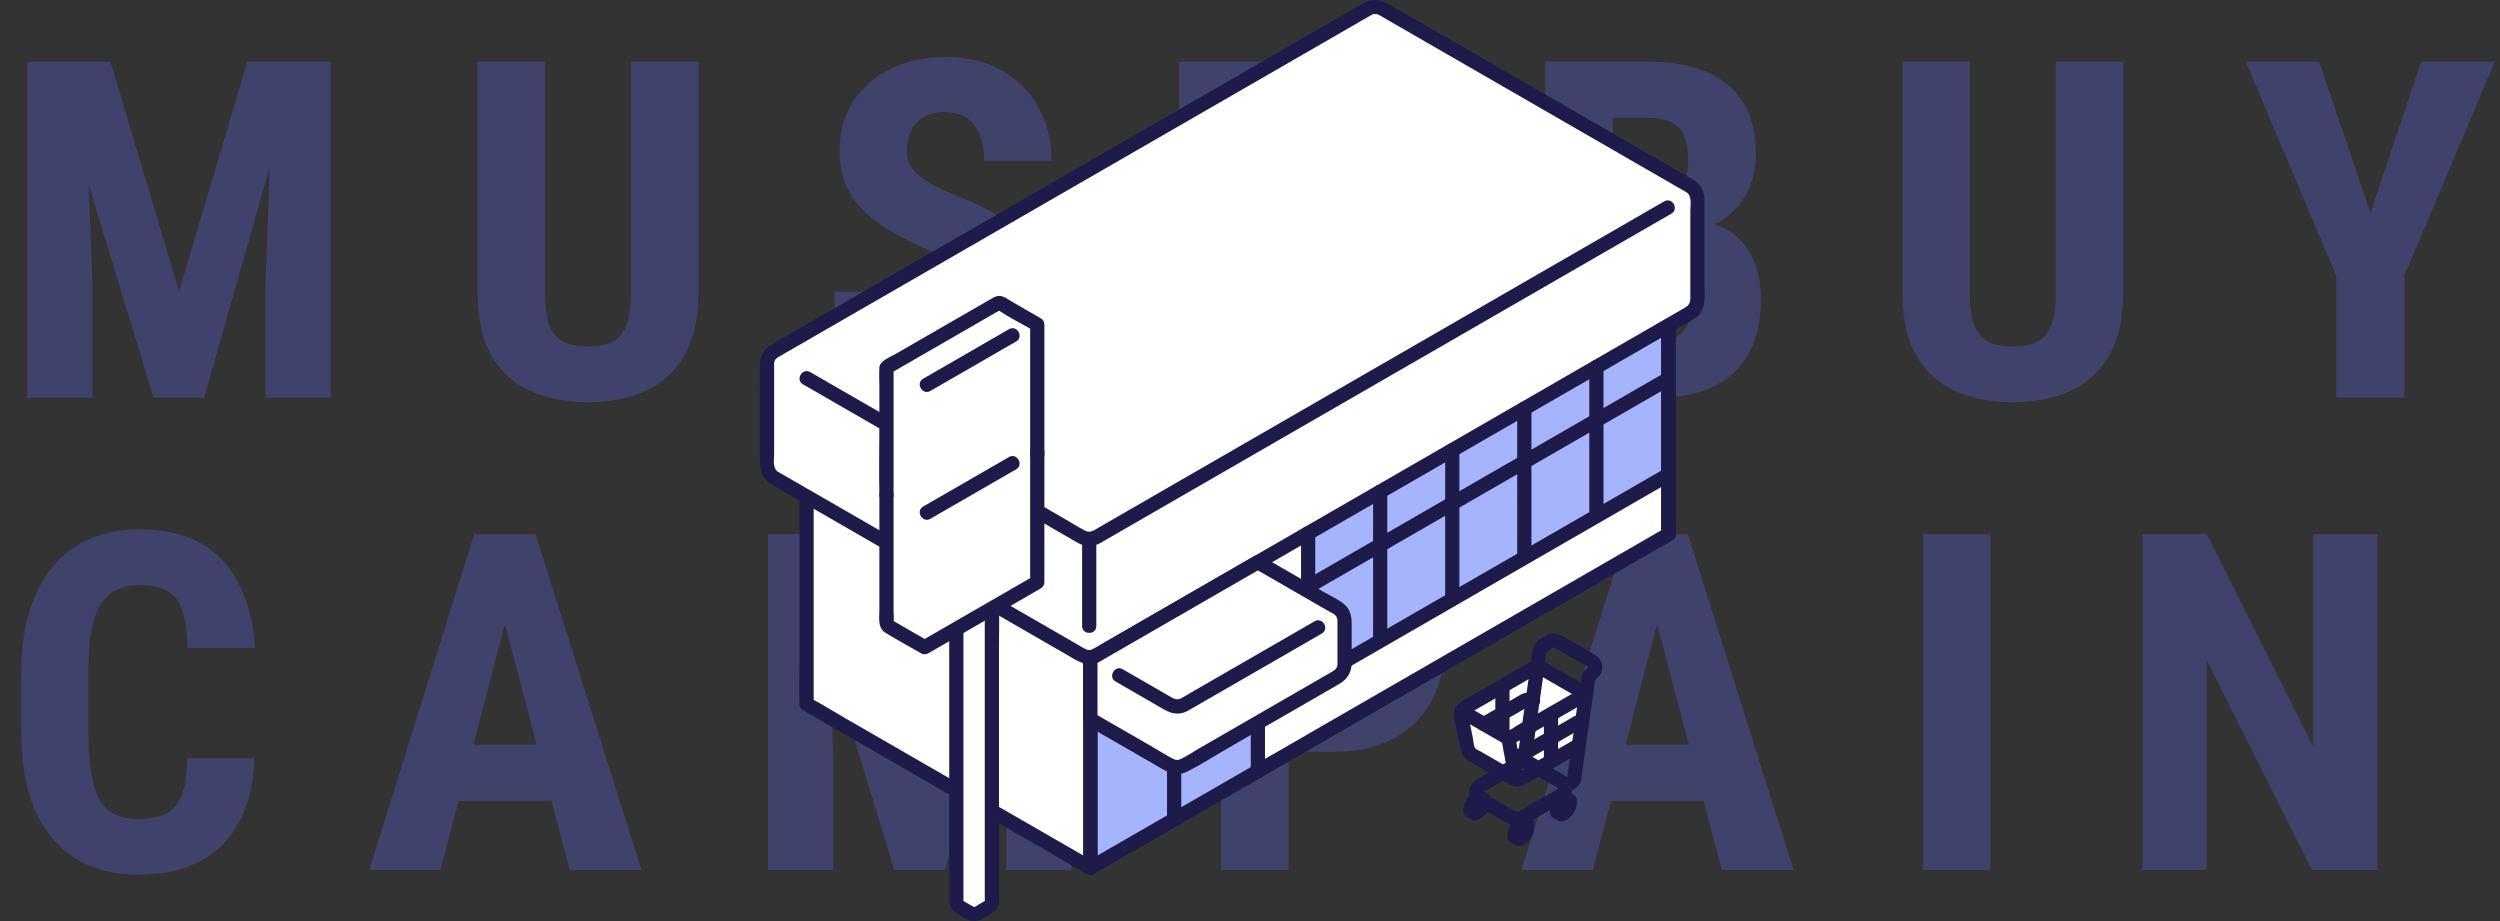
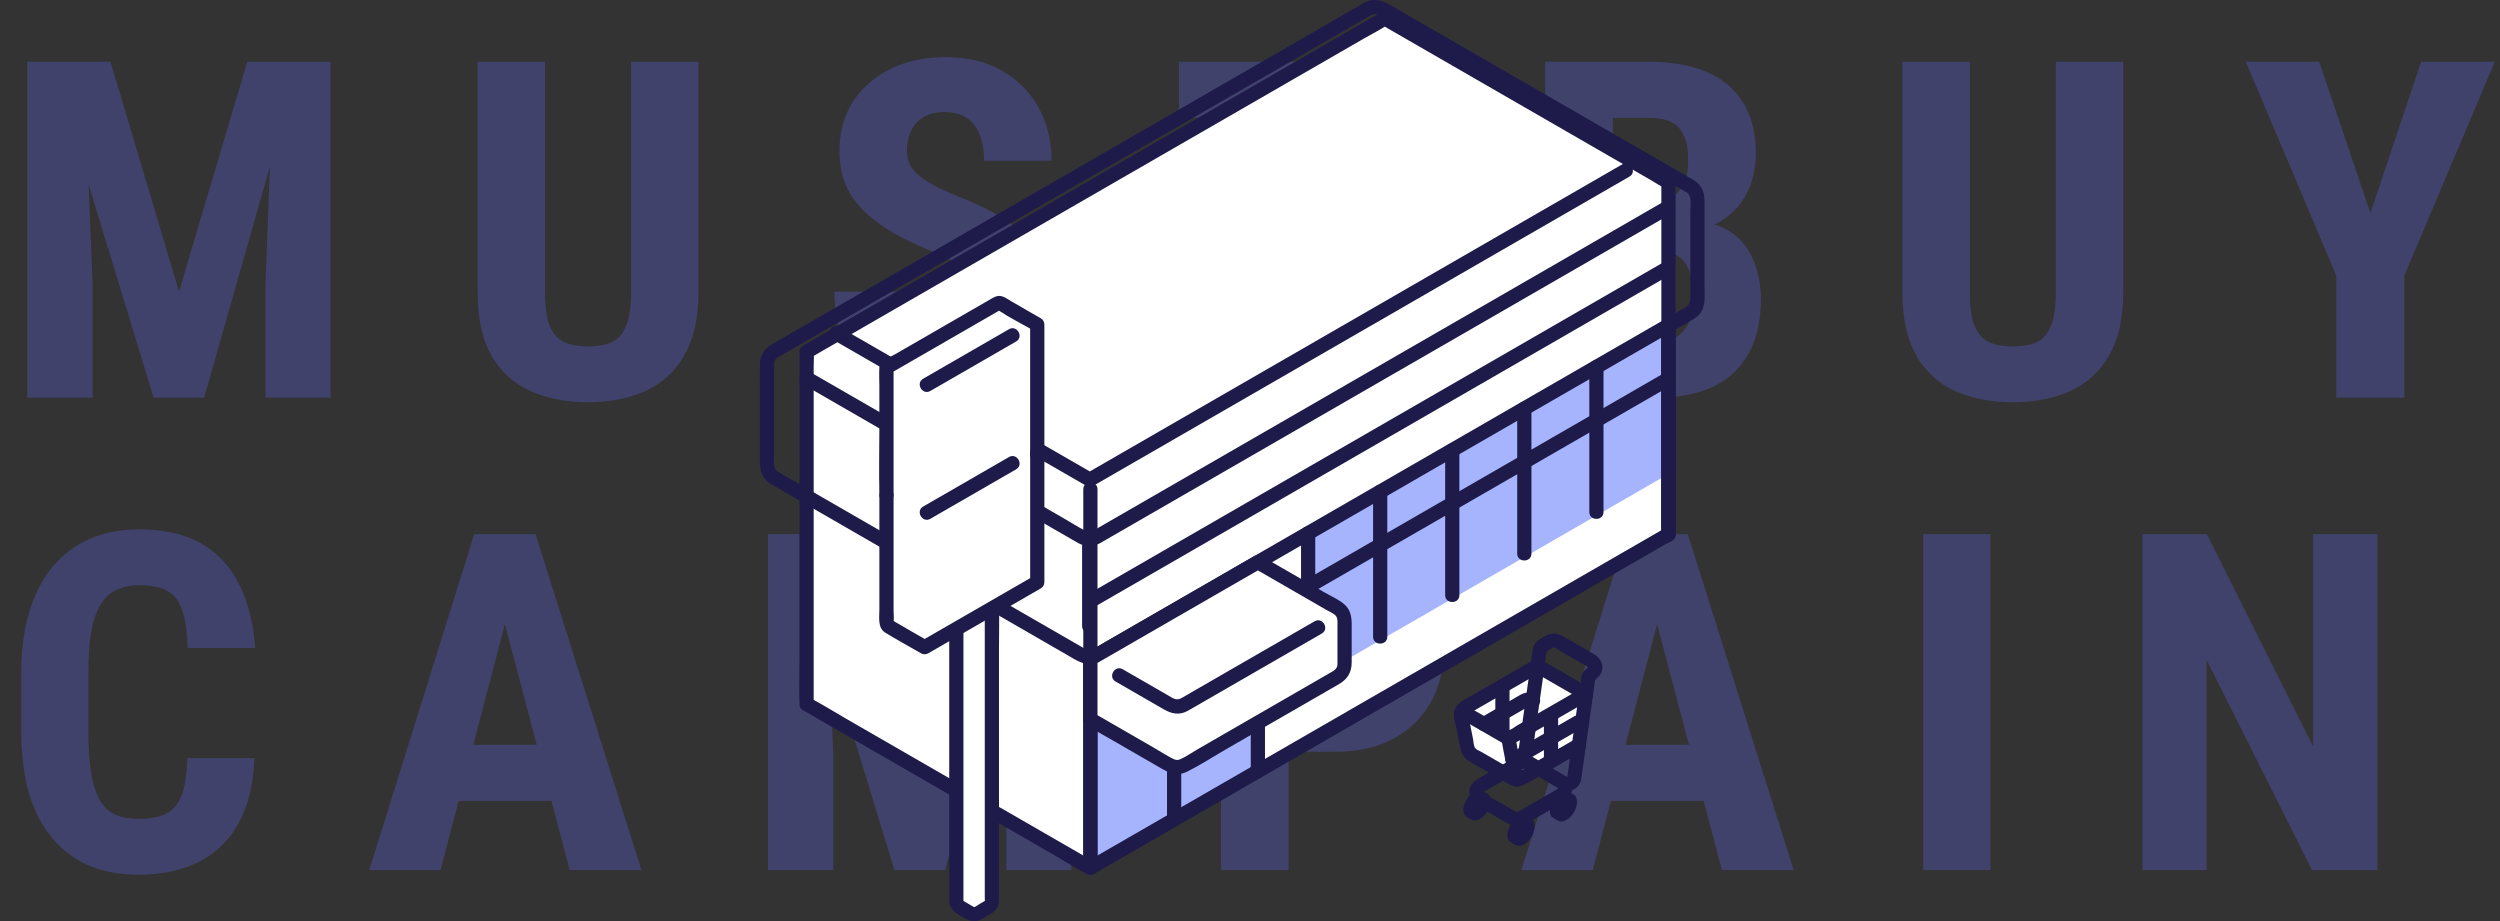
<svg xmlns="http://www.w3.org/2000/svg" width="635" height="234" viewBox="0 0 635 234" fill="none">
  <rect x="0" y="0" width="635" height="234" fill="#333333" stroke="none" />
  <path opacity="0.3" d="M13.008 15.688H28.066L45.469 74.047L62.812 15.688H76.113L51.855 101H39.023L13.008 15.688ZM6.914 15.688H21.27L23.496 71.938V101H6.914V15.688ZM69.551 15.688H83.965V101H67.441V71.938L69.551 15.688ZM160.289 15.688H177.398V74.281C177.398 80.844 176.188 86.195 173.766 90.336C171.383 94.438 168.082 97.445 163.863 99.359C159.645 101.234 154.82 102.172 149.391 102.172C143.922 102.172 139.059 101.234 134.801 99.359C130.543 97.445 127.223 94.438 124.84 90.336C122.496 86.195 121.324 80.844 121.324 74.281V15.688H138.434V74.281C138.434 77.992 138.844 80.844 139.664 82.836C140.523 84.828 141.754 86.195 143.355 86.938C144.996 87.641 147.008 87.992 149.391 87.992C151.812 87.992 153.805 87.641 155.367 86.938C156.969 86.195 158.18 84.828 159 82.836C159.859 80.844 160.289 77.992 160.289 74.281V15.688ZM250.617 78.559C250.617 77.035 250.48 75.648 250.207 74.398C249.934 73.148 249.348 71.996 248.449 70.941C247.59 69.887 246.32 68.832 244.641 67.777C243 66.723 240.852 65.629 238.195 64.496C235.031 63.168 231.965 61.762 228.996 60.277C226.027 58.754 223.352 56.996 220.969 55.004C218.586 53.012 216.691 50.668 215.285 47.973C213.918 45.238 213.234 42.035 213.234 38.363C213.234 34.77 213.879 31.508 215.168 28.578C216.496 25.648 218.371 23.148 220.793 21.078C223.215 18.969 226.047 17.348 229.289 16.215C232.57 15.082 236.223 14.516 240.246 14.516C245.715 14.516 250.441 15.648 254.426 17.914C258.449 20.18 261.555 23.285 263.742 27.23C265.969 31.176 267.082 35.707 267.082 40.824H249.973C249.973 38.402 249.621 36.273 248.918 34.438C248.254 32.562 247.18 31.098 245.695 30.043C244.211 28.988 242.297 28.461 239.953 28.461C237.766 28.461 235.949 28.91 234.504 29.809C233.098 30.668 232.043 31.859 231.34 33.383C230.676 34.867 230.344 36.547 230.344 38.422C230.344 39.828 230.676 41.098 231.34 42.23C232.043 43.324 233 44.32 234.211 45.219C235.422 46.078 236.848 46.918 238.488 47.738C240.168 48.559 242.004 49.359 243.996 50.141C247.863 51.664 251.281 53.344 254.25 55.18C257.219 56.977 259.699 59.008 261.691 61.273C263.684 63.5 265.188 66.019 266.203 68.832C267.219 71.644 267.727 74.848 267.727 78.441C267.727 81.996 267.102 85.238 265.852 88.168C264.641 91.059 262.863 93.559 260.52 95.668C258.176 97.738 255.344 99.34 252.023 100.473C248.742 101.605 245.07 102.172 241.008 102.172C237.062 102.172 233.332 101.625 229.816 100.531C226.301 99.398 223.195 97.699 220.5 95.434C217.844 93.129 215.754 90.219 214.23 86.703C212.707 83.148 211.945 78.949 211.945 74.106H229.113C229.113 76.684 229.367 78.891 229.875 80.727C230.383 82.523 231.164 83.969 232.219 85.062C233.273 86.117 234.562 86.918 236.086 87.465C237.648 87.973 239.426 88.227 241.418 88.227C243.684 88.227 245.48 87.797 246.809 86.938C248.176 86.078 249.152 84.926 249.738 83.481C250.324 82.035 250.617 80.394 250.617 78.559ZM337.312 15.688V101H320.262V15.688H337.312ZM358.523 15.688V29.926H299.461V15.688H358.523ZM421.312 63.793H403.793L403.734 51.371H418.617C420.961 51.371 422.875 50.98 424.359 50.199C425.883 49.379 426.996 48.188 427.699 46.625C428.441 45.023 428.812 43.09 428.812 40.824C428.812 38.207 428.461 36.117 427.758 34.555C427.094 32.953 426.02 31.781 424.535 31.039C423.09 30.297 421.176 29.926 418.793 29.926H409.652V101H392.484V15.688H418.793C423.012 15.688 426.801 16.156 430.16 17.094C433.52 18.031 436.371 19.477 438.715 21.43C441.059 23.344 442.855 25.766 444.105 28.695C445.355 31.586 445.98 35.023 445.98 39.008C445.98 42.523 445.277 45.766 443.871 48.734C442.465 51.703 440.258 54.145 437.25 56.059C434.242 57.934 430.355 58.969 425.59 59.164L421.312 63.793ZM420.668 101H398.93L405.785 86.82H420.668C422.973 86.82 424.809 86.332 426.176 85.356C427.543 84.379 428.539 83.07 429.164 81.43C429.828 79.75 430.16 77.836 430.16 75.688C430.16 73.266 429.867 71.156 429.281 69.359C428.734 67.562 427.816 66.195 426.527 65.258C425.238 64.281 423.5 63.793 421.312 63.793H406.547L406.664 51.371H424.594L428.637 56.293C433.207 56.137 436.859 57.016 439.594 58.93C442.328 60.805 444.281 63.266 445.453 66.312C446.664 69.32 447.27 72.523 447.27 75.922C447.27 81.391 446.234 86 444.164 89.75C442.133 93.461 439.145 96.273 435.199 98.188C431.254 100.062 426.41 101 420.668 101ZM522.188 15.688H539.297V74.281C539.297 80.844 538.086 86.195 535.664 90.336C533.281 94.438 529.98 97.445 525.762 99.359C521.543 101.234 516.719 102.172 511.289 102.172C505.82 102.172 500.957 101.234 496.699 99.359C492.441 97.445 489.121 94.438 486.738 90.336C484.395 86.195 483.223 80.844 483.223 74.281V15.688H500.332V74.281C500.332 77.992 500.742 80.844 501.562 82.836C502.422 84.828 503.652 86.195 505.254 86.938C506.895 87.641 508.906 87.992 511.289 87.992C513.711 87.992 515.703 87.641 517.266 86.938C518.867 86.195 520.078 84.828 520.898 82.836C521.758 80.844 522.188 77.992 522.188 74.281V15.688ZM589.078 15.688L602.086 54.125L614.977 15.688H633.668L610.699 70.004V101H593.414V70.004L570.445 15.688H589.078ZM47.578 192.582H64.629C64.394 198.988 63.105 204.398 60.762 208.812C58.418 213.188 55.078 216.508 50.742 218.773C46.445 221.039 41.25 222.172 35.156 222.172C30.43 222.172 26.23 221.391 22.559 219.828C18.887 218.227 15.762 215.883 13.184 212.797C10.605 209.711 8.652 205.902 7.324 201.371C6.035 196.801 5.391 191.547 5.391 185.609V171.137C5.391 165.199 6.074 159.945 7.441 155.375C8.848 150.805 10.84 146.977 13.418 143.891C16.035 140.766 19.18 138.422 22.852 136.859C26.562 135.258 30.742 134.457 35.391 134.457C41.602 134.457 46.797 135.629 50.977 137.973C55.156 140.316 58.379 143.734 60.645 148.227C62.949 152.68 64.336 158.129 64.805 164.574H47.637C47.559 160.512 47.109 157.328 46.289 155.023C45.508 152.68 44.258 151.039 42.539 150.102C40.82 149.125 38.438 148.637 35.391 148.637C33.125 148.637 31.172 149.047 29.531 149.867C27.891 150.648 26.543 151.918 25.488 153.676C24.434 155.434 23.652 157.738 23.145 160.59C22.676 163.441 22.441 166.918 22.441 171.02V185.609C22.441 189.633 22.656 193.07 23.086 195.922C23.516 198.734 24.199 201.039 25.137 202.836C26.074 204.633 27.344 205.941 28.945 206.762C30.586 207.582 32.656 207.992 35.156 207.992C38.047 207.992 40.371 207.562 42.129 206.703C43.926 205.844 45.254 204.301 46.113 202.074C46.973 199.848 47.461 196.684 47.578 192.582ZM130.23 150.922L111.891 221H93.785L120.445 135.688H131.754L130.23 150.922ZM144.703 221L126.246 150.922L124.547 135.688H136.031L162.926 221H144.703ZM145.348 189.184V203.422H106.852V189.184H145.348ZM201.164 135.688H216.223L233.625 194.047L250.969 135.688H264.27L240.012 221H227.18L201.164 135.688ZM195.07 135.688H209.426L211.652 191.938V221H195.07V135.688ZM257.707 135.688H272.121V221H255.598V191.938L257.707 135.688ZM339.188 190.941H321.727V176.703H339.188C341.648 176.703 343.641 176.156 345.164 175.062C346.688 173.969 347.801 172.465 348.504 170.551C349.207 168.598 349.559 166.41 349.559 163.988C349.559 161.527 349.207 159.223 348.504 157.074C347.801 154.926 346.688 153.207 345.164 151.918C343.641 150.59 341.648 149.926 339.188 149.926H327.293V221H310.125V135.688H339.188C344.93 135.688 349.852 136.898 353.953 139.32C358.094 141.742 361.277 145.082 363.504 149.34C365.73 153.559 366.844 158.402 366.844 163.871C366.844 169.379 365.73 174.164 363.504 178.227C361.277 182.25 358.094 185.375 353.953 187.602C349.852 189.828 344.93 190.941 339.188 190.941ZM422.895 150.922L404.555 221H386.449L413.109 135.688H424.418L422.895 150.922ZM437.367 221L418.91 150.922L417.211 135.688H428.695L455.59 221H437.367ZM438.012 189.184V203.422H399.516V189.184H438.012ZM505.547 135.688V221H488.496V135.688H505.547ZM603.844 135.688V221H587.262L560.484 167.621V221H544.195V135.688H560.543L587.555 189.652V135.688H603.844Z" fill="#6366F1" />
  <g clip-path="url(#clip0_17_2062)">
    <path d="M204.869 178.843V89.356C205.474 89.013 351.703 4.667 351.703 4.667C351.703 4.667 423.251 45.929 423.792 46.245V135.723C374.842 163.961 325.9 192.191 276.959 220.421L204.869 178.843Z" fill="white" />
    <path d="M319.499 171.736V195.889C305.316 204.06 291.142 212.241 276.959 220.421V182.703C292.144 173.946 305.93 165.991 319.499 158.162V171.736Z" fill="#A5B4FC" />
    <path d="M423.792 83.087V120.39C393.277 137.996 362.771 155.592 332.265 173.188V135.47C365.173 116.494 391.426 101.351 423.088 83.087H423.792Z" fill="#A5B4FC" />
    <path d="M206.675 178.843V93.228C206.675 92.028 206.791 90.763 206.675 89.568C206.669 89.498 206.675 89.426 206.675 89.356L205.78 90.913C207.138 90.141 208.487 89.353 209.84 88.573C213.442 86.496 217.044 84.419 220.646 82.341C225.92 79.299 231.195 76.257 236.47 73.215C242.888 69.514 249.305 65.812 255.723 62.111C262.742 58.062 269.763 54.013 276.782 49.964C283.894 45.861 291.007 41.759 298.119 37.657C304.716 33.851 311.314 30.046 317.91 26.241C323.484 23.027 329.057 19.811 334.631 16.597C338.639 14.284 342.648 11.973 346.656 9.66C348.542 8.573 350.554 7.583 352.364 6.368C352.443 6.315 352.531 6.272 352.613 6.224H350.79C353.169 7.596 355.547 8.968 357.926 10.339C363.611 13.618 369.296 16.897 374.982 20.176C381.906 24.169 388.831 28.163 395.755 32.157C401.77 35.625 407.785 39.094 413.798 42.563C415.792 43.713 417.785 44.863 419.778 46.013C420.737 46.566 421.7 47.256 422.713 47.706C422.77 47.732 422.825 47.771 422.88 47.803L421.985 46.245V135.724L422.88 134.166C403.744 145.205 384.607 156.244 365.471 167.283C346.335 178.323 327.331 189.283 308.262 200.282C297.523 206.477 286.785 212.67 276.046 218.864H277.869C275.486 217.49 273.102 216.114 270.718 214.74C264.991 211.437 259.265 208.134 253.538 204.831L232.643 192.78C226.649 189.323 220.655 185.866 214.66 182.408C211.751 180.73 208.881 178.919 205.906 177.358C205.862 177.336 205.821 177.31 205.779 177.285C203.763 176.123 201.942 179.239 203.957 180.401C206.34 181.775 208.723 183.15 211.108 184.525L228.287 194.433C235.253 198.45 242.217 202.468 249.182 206.485C255.177 209.942 261.171 213.399 267.165 216.857C270.075 218.535 272.944 220.346 275.92 221.906C275.963 221.929 276.005 221.955 276.046 221.979C276.609 222.304 277.306 222.304 277.869 221.979C292.448 213.571 307.026 205.162 321.604 196.753C336.182 188.345 350.762 179.934 365.341 171.525C379.92 163.115 394.501 154.704 409.08 146.294C412.726 144.192 416.37 142.088 420.016 139.986C420.927 139.46 421.839 138.934 422.75 138.409C423.573 137.933 424.857 137.478 425.351 136.635C425.844 135.791 425.597 134.441 425.597 133.495V130.44C425.597 123.034 425.597 115.628 425.597 108.222C425.597 94.789 425.597 81.355 425.597 67.922V48.234C425.597 47.212 425.862 45.764 425.068 44.971C424.412 44.315 423.34 43.902 422.553 43.448C417.889 40.757 413.225 38.067 408.561 35.377C401.598 31.361 394.635 27.346 387.672 23.33C380.817 19.377 373.962 15.424 367.107 11.47C362.768 8.968 358.43 6.465 354.092 3.963C353.066 3.371 352.011 2.501 350.782 3.115C350.358 3.327 349.953 3.593 349.543 3.83C346.845 5.386 344.145 6.943 341.447 8.5C336.733 11.218 332.021 13.937 327.307 16.656C321.158 20.202 315.009 23.749 308.861 27.295C301.856 31.336 294.85 35.377 287.845 39.417C280.562 43.618 273.28 47.818 265.997 52.019C259.016 56.045 252.035 60.072 245.054 64.099C238.953 67.617 232.853 71.136 226.752 74.655C222.111 77.331 217.47 80.007 212.829 82.684C210.228 84.185 207.626 85.686 205.023 87.186C204.668 87.39 204.314 87.597 203.957 87.799C203.407 88.112 203.063 88.727 203.063 89.357V167.917C203.063 171.496 202.917 175.109 203.063 178.685C203.065 178.737 203.063 178.791 203.063 178.844C203.063 181.165 206.674 181.169 206.674 178.844L206.675 178.843Z" fill="#1E1B4B" />
    <path d="M211.422 86.201C223.538 93.189 235.653 100.177 247.77 107.165L265.78 117.553L272.357 121.346L274.687 122.69C274.993 122.866 275.294 123.049 275.603 123.218C276.618 123.773 277.359 123.594 278.321 123.039C291.318 115.544 304.314 108.049 317.311 100.554C333.004 91.503 348.696 82.452 364.388 73.402C379.299 64.802 394.21 56.202 409.12 47.602C410.708 46.686 412.295 45.77 413.883 44.855C415.895 43.694 414.079 40.575 412.06 41.739C393.925 52.199 375.791 62.658 357.657 73.118C338.825 83.979 319.993 94.84 301.161 105.702C292.739 110.559 284.318 115.415 275.896 120.272H277.719C270.828 116.297 263.938 112.324 257.046 108.349C247.032 102.572 237.017 96.796 227.001 91.02C222.415 88.375 217.83 85.73 213.245 83.086C211.229 81.923 209.408 85.039 211.422 86.201Z" fill="#1E1B4B" />
    <path d="M278.765 220.417V124.283C278.765 121.961 275.154 121.958 275.154 124.283V220.417C275.154 222.739 278.765 222.742 278.765 220.417Z" fill="#1E1B4B" />
    <path d="M421.987 82.645V135.732C421.987 138.053 425.598 138.057 425.598 135.732V82.645C425.598 80.324 421.987 80.32 421.987 82.645Z" fill="#1E1B4B" />
    <path d="M277.871 154.223L302.815 139.835C313.574 133.63 324.333 127.424 335.092 121.219C346.528 114.624 357.963 108.028 369.399 101.432C379.753 95.46 390.108 89.487 400.463 83.515C407.862 79.247 415.262 74.979 422.661 70.711L424.533 69.631C426.546 68.47 424.729 65.351 422.711 66.516L401.867 78.537C391.809 84.338 381.751 90.139 371.693 95.941C360.298 102.514 348.903 109.086 337.509 115.658C326.531 121.989 315.554 128.321 304.576 134.652L278.532 149.673L276.047 151.107C274.035 152.267 275.851 155.386 277.87 154.222L277.871 154.223Z" fill="#1E1B4B" />
-     <path d="M347.506 2.206L196.628 89.228C195.51 89.872 194.822 91.063 194.822 92.352V118.224C194.822 119.513 195.51 120.704 196.628 121.348L274.852 166.466C275.969 167.111 277.345 167.111 278.463 166.466L429.341 79.444C430.459 78.799 431.147 77.614 431.147 76.325C431.147 68.49 431.147 55.477 431.147 50.441C431.147 49.152 430.459 47.968 429.341 47.323L351.117 2.206C349.999 1.561 348.623 1.561 347.506 2.206Z" fill="white" />
    <path d="M422.711 51.147C419.938 52.746 417.166 54.345 414.394 55.944L393.016 68.274C383.322 73.865 373.627 79.456 363.934 85.047C353.457 91.09 342.981 97.133 332.503 103.176C323.029 108.64 313.556 114.104 304.082 119.569L284.027 131.136L278.81 134.144C277.769 134.745 276.898 135.444 275.643 134.8C273.754 133.831 271.941 132.664 270.101 131.604L258.367 124.836C248.174 118.956 237.981 113.078 227.787 107.198C220.802 103.169 213.816 99.141 206.831 95.112L205.781 94.507C203.765 93.344 201.944 96.46 203.958 97.622C209.084 100.578 214.212 103.535 219.338 106.492C229.527 112.369 239.716 118.246 249.905 124.122L272.272 137.023C272.809 137.333 273.338 137.659 273.883 137.952C275.694 138.925 277.673 138.925 279.475 137.928C280.509 137.356 281.523 136.746 282.547 136.156L299.545 126.352C308.515 121.179 317.483 116.006 326.453 110.833L357.618 92.858C367.744 87.017 377.87 81.177 387.996 75.336C395.979 70.732 403.963 66.127 411.946 61.523L423.999 54.571L424.533 54.262C426.546 53.102 424.729 49.983 422.711 51.147Z" fill="#1E1B4B" />
    <path d="M346.594 0.649C342.993 2.725 339.394 4.801 335.794 6.878C326.817 12.055 317.84 17.233 308.864 22.41C297.045 29.227 285.225 36.044 273.406 42.861C261.487 49.736 249.569 56.61 237.65 63.484L209.161 79.916C204.745 82.463 200.292 84.955 195.909 87.559C194.092 88.639 193.055 90.365 193.016 92.488C192.979 94.471 193.016 96.458 193.016 98.442V116.857C193.016 119.309 193.455 121.498 195.756 122.929C196.356 123.302 196.983 123.636 197.595 123.989C201.017 125.963 204.441 127.938 207.863 129.912C219.292 136.504 230.721 143.096 242.15 149.687C251.678 155.182 261.207 160.679 270.736 166.174C273.465 167.748 276.098 169.766 279.389 168.016C280.475 167.438 281.525 166.784 282.589 166.17L302.951 154.427C313.757 148.194 324.563 141.961 335.368 135.729C347.536 128.711 359.704 121.693 371.872 114.675C382.878 108.326 393.884 101.979 404.89 95.63C412 91.529 419.11 87.429 426.219 83.328C427.524 82.576 428.845 81.845 430.136 81.069C430.702 80.729 431.225 80.326 431.656 79.822C433.385 77.795 432.954 74.95 432.954 72.477C432.954 67.252 432.954 62.027 432.954 56.802C432.954 54.874 432.954 52.945 432.954 51.017C432.954 48.809 432.158 46.956 430.237 45.755C429.697 45.417 429.129 45.116 428.577 44.798L418.564 39.023C407.151 32.44 395.738 25.858 384.325 19.275C374.718 13.733 365.111 8.192 355.504 2.652C352.682 1.025 350.004 -1.083 346.596 0.648C344.524 1.7 346.349 4.814 348.418 3.763C349.515 3.205 350.341 3.84 351.242 4.359L354.641 6.32L367.154 13.538C378.799 20.254 390.443 26.97 402.087 33.686C410.413 38.488 418.738 43.29 427.063 48.093C427.515 48.353 427.997 48.59 428.429 48.881C429.831 49.826 429.341 52.13 429.341 53.608C429.341 55.994 429.341 58.381 429.341 60.767C429.341 65.762 429.341 70.756 429.341 75.75C429.341 76.978 428.914 77.608 427.961 78.158C423.197 80.905 418.433 83.653 413.67 86.4C404.115 91.911 394.56 97.422 385.005 102.933C373.174 109.757 361.344 116.58 349.514 123.404C337.923 130.089 326.333 136.774 314.743 143.458L288.241 158.744L280.448 163.238C279.494 163.788 278.549 164.432 277.554 164.908C276.467 165.426 275.718 164.881 274.831 164.37L271.53 162.466C267.435 160.104 263.339 157.742 259.244 155.38C247.619 148.675 235.995 141.97 224.37 135.266C215.933 130.399 207.496 125.533 199.058 120.666C198.559 120.378 198.025 120.116 197.546 119.794C196.209 118.894 196.628 116.71 196.628 115.303V93.302C196.628 92.76 196.552 92.108 196.784 91.607C197.064 91 197.609 90.745 198.146 90.434L203.303 87.46C210.91 83.072 218.518 78.684 226.125 74.296C237.196 67.912 248.266 61.526 259.336 55.142C271.353 48.211 283.371 41.279 295.387 34.348C305.835 28.322 316.284 22.296 326.732 16.27C333.096 12.599 339.459 8.929 345.823 5.258C346.688 4.759 347.553 4.261 348.418 3.762C350.43 2.601 348.613 -0.518 346.595 0.647L346.594 0.649Z" fill="#1E1B4B" />
    <path d="M274.852 137.47V159.01C274.852 161.331 278.463 161.335 278.463 159.01V137.47C278.463 135.148 274.852 135.145 274.852 137.47Z" fill="#1E1B4B" />
    <path d="M242.908 228.951V153.258C242.908 152.675 243.219 152.137 243.724 151.846L246.606 150.183C247.055 149.924 247.789 149.924 248.238 150.183L251.12 151.846C251.625 152.137 251.936 152.675 251.936 153.258V228.951C251.936 229.534 251.625 230.071 251.12 230.363L248.238 232.026C247.789 232.285 247.055 232.285 246.606 232.026L243.724 230.363C243.219 230.071 242.908 229.534 242.908 228.951Z" fill="white" />
    <path d="M244.714 228.951V157.232C244.714 155.98 244.754 154.72 244.714 153.468C244.712 153.414 244.695 153.313 244.714 153.26C244.683 153.344 244.588 153.467 244.733 153.347C245.007 153.119 245.396 152.964 245.705 152.786C246.201 152.5 246.95 151.849 247.518 151.741C247.236 151.795 247.389 151.754 247.617 151.908C248.011 152.173 248.452 152.389 248.862 152.626C249.195 152.817 249.523 153.019 249.86 153.202C250.066 153.313 250.229 153.532 250.131 153.258C250.147 153.303 250.129 153.382 250.131 153.429C250.145 153.844 250.131 154.263 250.131 154.678V228.227C250.131 228.422 250.199 228.761 250.131 228.947C250.18 228.811 250.25 228.765 250.075 228.881C249.747 229.097 249.388 229.277 249.048 229.473C248.614 229.723 247.683 230.397 247.375 230.44C247.62 230.406 247.379 230.387 247.169 230.264C246.805 230.054 246.441 229.844 246.077 229.635C245.713 229.425 245.354 229.205 244.986 229.005C244.722 228.862 244.693 228.708 244.715 228.95C244.629 227.98 243.947 227.146 242.909 227.146C241.999 227.146 241.017 227.974 241.104 228.95C241.325 231.448 243.463 232.335 245.406 233.415C246.557 234.053 247.809 234.23 249.028 233.636C249.692 233.312 250.323 232.905 250.963 232.536C252.456 231.676 253.669 230.792 253.743 228.879C253.757 228.506 253.743 228.129 253.743 227.755V165.254C253.743 161.318 253.851 157.364 253.743 153.429C253.702 151.943 253.009 150.874 251.742 150.121C249.883 149.014 247.92 147.507 245.696 148.625C244.358 149.298 242.358 150.21 241.569 151.531C241.159 152.218 241.104 152.97 241.104 153.735V228.95C241.104 231.272 244.715 231.275 244.715 228.95L244.714 228.951Z" fill="#1E1B4B" />
    <path d="M253.733 109.431C253.581 109.445 253.415 109.5 253.241 109.601L226.442 125.058C225.74 125.463 225.165 126.457 225.165 127.266V158.18C225.165 158.584 225.305 158.871 225.535 159.003L233.061 163.345C234.175 163.988 235.549 163.988 236.664 163.345L262.192 148.622C262.897 148.215 263.468 147.226 263.468 146.413C263.468 146.413 263.468 123.992 263.468 116.966C263.468 115.677 262.78 114.492 261.662 113.848L254.149 109.514C254.031 109.446 253.889 109.417 253.733 109.431Z" fill="white" />
    <path d="M275.154 167.399C275.154 183.977 275.154 200.553 275.154 217.13V220.421C275.154 222.742 278.765 222.746 278.765 220.421C278.765 208.825 278.765 197.228 278.765 185.632V167.399C278.765 165.078 275.154 165.074 275.154 167.399Z" fill="#1E1B4B" />
    <path d="M421.983 82.713V135.742C421.983 138.063 425.594 138.067 425.594 135.742V82.713C425.594 80.392 421.983 80.388 421.983 82.713Z" fill="#1E1B4B" />
    <path d="M317.694 142.864V195.893C317.694 198.214 321.305 198.218 321.305 195.893V142.864C321.305 140.542 317.694 140.539 317.694 142.864Z" fill="#1E1B4B" />
    <path d="M296.423 171.143V208.16C296.423 210.482 300.035 210.485 300.035 208.16V171.143C300.035 168.822 296.423 168.818 296.423 171.143Z" fill="#1E1B4B" />
    <path d="M330.463 135.433V172.285C330.463 174.607 334.074 174.61 334.074 172.285V135.433C334.074 133.112 330.463 133.108 330.463 135.433Z" fill="#1E1B4B" />
    <path d="M348.763 124.881V161.733C348.763 164.054 352.374 164.058 352.374 161.733V124.881C352.374 122.559 348.763 122.556 348.763 124.881Z" fill="#1E1B4B" />
-     <path d="M367.072 114.32V151.171C367.072 153.493 370.683 153.497 370.683 151.171V114.32C370.683 111.998 367.072 111.994 367.072 114.32Z" fill="#1E1B4B" />
+     <path d="M367.072 114.32V151.171C367.072 153.493 370.683 153.497 370.683 151.171V114.32C370.683 111.998 367.072 111.994 367.072 114.32" fill="#1E1B4B" />
    <path d="M385.372 103.758V140.619C385.372 142.941 388.983 142.944 388.983 140.619V103.758C388.983 101.437 385.372 101.433 385.372 103.758Z" fill="#1E1B4B" />
    <path d="M403.681 93.197V130.058C403.681 132.379 407.292 132.383 407.292 130.058V93.197C407.292 90.875 403.681 90.872 403.681 93.197Z" fill="#1E1B4B" />
    <path d="M333.179 150.556C356.665 137.01 380.153 123.463 403.64 109.916L424 98.174C426.012 97.013 424.196 93.894 422.177 95.058C398.904 108.481 375.633 121.904 352.36 135.327L331.356 147.441C329.344 148.602 331.16 151.721 333.179 150.556Z" fill="#1E1B4B" />
-     <path d="M333.179 174.908C356.665 161.361 380.153 147.815 403.64 134.268C410.426 130.354 417.213 126.439 424 122.525C426.012 121.364 424.196 118.246 422.177 119.41C398.904 132.833 375.633 146.255 352.36 159.678L331.356 171.793C329.344 172.953 331.16 176.072 333.179 174.908Z" fill="#1E1B4B" />
    <path d="M277.871 184.26C292.05 176.081 306.231 167.903 320.41 159.724C322.423 158.563 320.606 155.445 318.588 156.609C304.408 164.788 290.227 172.966 276.048 181.145C274.036 182.305 275.852 185.424 277.871 184.26Z" fill="#1E1B4B" />
    <path d="M263.467 115.417V82.421L254.148 77.046C254.03 76.978 253.889 76.949 253.733 76.963C253.581 76.977 253.415 77.032 253.241 77.133L225.165 93.327V136.141" fill="white" />
    <path d="M256.283 83.618C249.925 87.285 243.567 90.951 237.21 94.618L234.48 96.193C232.467 97.354 234.284 100.473 236.303 99.308C242.66 95.641 249.018 91.975 255.375 88.308L258.105 86.733C260.118 85.572 258.301 82.453 256.283 83.618Z" fill="#1E1B4B" />
    <path d="M265.273 115.417C265.273 105.787 265.273 96.155 265.273 86.525V82.42C265.273 81.787 264.929 81.18 264.378 80.862C261.938 79.454 259.497 78.047 257.056 76.64C256.129 76.105 254.961 75.174 253.843 75.163C252.993 75.155 252.317 75.58 251.618 75.984L235.672 85.181L227.337 89.988C226.079 90.713 223.467 91.644 223.358 93.332C223.255 94.919 223.358 96.545 223.358 98.134V108.281C223.358 113.98 223.219 119.699 223.358 125.397C223.361 125.501 223.358 125.606 223.358 125.71C223.358 128.031 226.969 128.035 226.969 125.71V93.323L226.074 94.881C231.046 92.013 236.018 89.145 240.989 86.278L250.673 80.693L253.504 79.06C253.654 78.974 253.989 78.86 254.095 78.719C253.952 78.907 252.824 78.295 253.594 78.81C256.44 80.713 259.586 82.266 262.553 83.977L261.658 82.419C261.658 92.05 261.658 101.681 261.658 111.312V115.416C261.658 117.738 265.269 117.741 265.269 115.416L265.273 115.417Z" fill="#1E1B4B" />
    <path d="M256.283 116.086C249.925 119.753 243.567 123.42 237.21 127.087L234.48 128.662C232.467 129.822 234.284 132.941 236.303 131.777C242.66 128.11 249.018 124.443 255.375 120.776L258.105 119.202C260.118 118.041 258.301 114.922 256.283 116.086Z" fill="#1E1B4B" />
    <path d="M223.36 125.794V154.84C223.36 156.864 222.879 159.483 224.87 160.703C227.846 162.527 230.926 164.197 233.95 165.941C234.512 166.266 235.21 166.266 235.773 165.941C244.122 161.126 252.471 156.311 260.82 151.494C262.006 150.811 263.192 150.126 264.378 149.443C264.928 149.125 265.273 148.518 265.273 147.885C265.273 138.254 265.273 128.623 265.273 118.992V114.888C265.273 112.566 261.662 112.563 261.662 114.888C261.662 124.518 261.662 134.15 261.662 143.78V147.885C261.96 147.365 262.257 146.847 262.556 146.327C254.207 151.143 245.858 155.958 237.509 160.774L233.951 162.826H235.773C233.057 161.258 230.34 159.692 227.624 158.124C227.535 158.073 226.52 157.412 226.468 157.458C226.587 157.351 226.794 158.285 226.972 158.129C227 158.104 226.965 157.93 226.972 157.892C227.118 157.047 226.972 156.045 226.972 155.191V125.794C226.972 123.472 223.361 123.469 223.361 125.794H223.36Z" fill="#1E1B4B" />
    <path d="M401.036 189.283C396.079 192.142 390.324 195.461 385.368 198.319L373.026 191.201C377.983 188.343 383.738 185.023 388.694 182.165L401.036 189.283Z" fill="white" />
    <path d="M383.002 187.424L370.904 180.446C371.289 182.813 372.926 190.665 373.027 191.201L385.369 198.319C390.324 195.461 396.078 192.142 401.033 189.284C401.644 184.939 402.257 180.594 402.868 176.249C402.865 176.249 391.956 182.541 383.245 187.563L383.002 187.424Z" fill="white" />
    <path d="M370.904 180.446C379.614 175.423 390.523 169.131 390.523 169.131L402.864 176.249C402.864 176.249 391.955 182.541 383.245 187.563L370.904 180.446Z" fill="white" />
    <path d="M395.625 200.399C392.693 202.09 389.762 203.781 386.829 205.472C386.386 205.728 385.93 206.07 385.455 206.265C385.242 206.352 385.193 206.273 384.83 206.063L379.734 203.124C379.383 202.921 376.582 201.623 376.758 201.192C376.789 201.117 377.328 200.883 377.421 200.829L379.5 199.629L385.031 196.439C385.633 196.092 386.232 195.739 386.836 195.397C387.162 195.213 387.075 195.2 387.349 195.325C389.178 196.164 390.911 197.38 392.653 198.385L395.173 199.838C395.397 199.967 395.955 200.178 395.625 200.397C393.7 201.677 395.506 204.803 397.448 203.512C399.164 202.371 399.899 200.182 398.806 198.325C398.309 197.481 397.519 197.024 396.707 196.555L390.676 193.077C390.138 192.767 389.608 192.433 389.058 192.143C387.731 191.445 386.363 191.539 385.07 192.249C383.349 193.193 381.665 194.212 379.965 195.194C378.354 196.123 376.702 197.005 375.122 197.987C372.407 199.675 372.673 203.173 375.321 204.742C377.211 205.862 379.128 206.938 381.031 208.036C382.988 209.164 384.901 210.635 387.233 209.405C390.702 207.574 394.052 205.473 397.45 203.512C399.462 202.351 397.646 199.232 395.627 200.397L395.625 200.399Z" fill="#1E1B4B" />
    <path d="M389.241 208.237C389.167 208.165 389.088 208.106 389.007 208.058L387.682 207.294C387.151 206.988 386.502 207.157 386.202 207.264C385.973 207.344 384.736 207.816 383.762 209.409C383.045 210.58 382.736 211.927 382.958 212.884C383.075 213.39 383.326 213.722 383.648 213.908L384.973 214.673C385.415 214.928 385.984 214.921 386.522 214.737C386.666 214.688 388.121 214.161 389.098 212.407C390.028 210.737 389.971 208.949 389.242 208.237H389.241Z" fill="#1E1B4B" />
    <path d="M378.049 201.782C377.975 201.71 377.897 201.651 377.816 201.603L376.49 200.839C375.959 200.533 375.31 200.702 375.011 200.809C374.782 200.889 373.544 201.361 372.57 202.954C371.853 204.125 371.545 205.472 371.767 206.429C371.884 206.936 372.134 207.267 372.457 207.453L373.782 208.218C374.223 208.473 374.793 208.466 375.331 208.282C375.475 208.233 376.93 207.706 377.907 205.952C378.837 204.282 378.779 202.494 378.049 201.782Z" fill="#1E1B4B" />
    <path d="M400.009 202.026C399.935 201.953 399.857 201.895 399.776 201.847L398.45 201.082C397.919 200.776 397.27 200.946 396.971 201.052C396.742 201.133 395.504 201.604 394.53 203.197C393.813 204.369 393.505 205.715 393.727 206.672C393.844 207.179 394.094 207.511 394.417 207.697L395.742 208.462C396.183 208.717 396.753 208.71 397.291 208.526C397.435 208.477 398.89 207.949 399.867 206.195C400.797 204.526 400.739 202.737 400.009 202.026Z" fill="#1E1B4B" />
    <path d="M384.117 194.427C385.367 194.508 386.309 193.907 387.326 193.32L390.855 191.287L399.522 186.292L401.578 185.107C403.59 183.947 401.774 180.828 399.755 181.991C395.204 184.614 390.653 187.237 386.102 189.861C385.547 190.18 384.787 190.862 384.118 190.818C383.144 190.755 382.312 191.692 382.312 192.622C382.312 193.651 383.141 194.363 384.118 194.426L384.117 194.427Z" fill="#1E1B4B" />
    <path d="M377.824 185.468C381.002 183.637 384.18 181.804 387.357 179.972C387.614 179.824 387.867 179.669 388.127 179.528C388.165 179.508 388.201 179.481 388.24 179.463C388.124 179.515 388.564 179.423 388.283 179.433C388.332 179.431 388.397 179.461 388.496 179.516C389.352 179.982 390.464 179.727 390.966 178.868C391.448 178.044 391.177 176.869 390.318 176.401C388.899 175.628 387.449 175.753 386.086 176.538L383.844 177.83L377.567 181.449L375.999 182.352C373.987 183.512 375.803 186.631 377.822 185.467L377.824 185.468Z" fill="#1E1B4B" />
    <path d="M395.764 193.085V181.926C395.764 180.982 394.933 180.079 393.958 180.122C392.983 180.165 392.152 180.915 392.152 181.926V193.085C392.152 194.028 392.983 194.932 393.958 194.889C394.933 194.846 395.764 194.096 395.764 193.085Z" fill="#1E1B4B" />
    <path d="M379.811 174.808V185.967C379.811 186.91 380.641 187.814 381.616 187.771C382.591 187.728 383.422 186.978 383.422 185.967V174.808C383.422 173.864 382.591 172.961 381.616 173.004C380.641 173.047 379.811 173.797 379.811 174.808Z" fill="#1E1B4B" />
    <path d="M403.776 174.691L394.053 169.083C392.169 167.997 390.545 167.083 388.348 168.303C385.501 169.883 382.703 171.559 379.882 173.186C378.015 174.263 376.148 175.34 374.281 176.416C372.524 177.429 370.075 178.304 369.451 180.436C368.973 182.067 369.774 184.21 370.098 185.829C370.418 187.424 370.701 189.035 371.072 190.62C371.57 192.757 373.442 193.524 375.158 194.513L381.282 198.045C381.965 198.44 382.64 198.855 383.335 199.229C385.164 200.214 386.624 199.679 388.307 198.708C392.855 196.086 397.401 193.463 401.949 190.84C403.961 189.679 402.145 186.56 400.126 187.725C396.472 189.832 392.819 191.939 389.165 194.046C388.33 194.528 387.496 195.01 386.66 195.491C386.315 195.69 385.672 196.239 385.264 196.175C384.89 196.116 384.375 195.663 384.053 195.477L378.661 192.366L376.152 190.919C375.746 190.686 375.116 190.464 374.783 190.13C374.294 189.64 374.271 188.281 374.133 187.602C373.805 185.993 373.479 184.383 373.165 182.771C373.098 182.428 372.822 181.567 372.958 181.364C373.15 181.079 373.739 180.896 374.036 180.724C374.494 180.46 374.954 180.195 375.412 179.931C377.181 178.91 378.949 177.891 380.717 176.871C383.491 175.272 386.264 173.672 389.037 172.073C389.509 171.801 390.181 171.197 390.704 171.32C391.156 171.426 391.693 171.89 392.091 172.12L401.952 177.808C403.968 178.971 405.789 175.855 403.775 174.693L403.776 174.691Z" fill="#1E1B4B" />
    <path d="M370.376 182.23L380.141 187.859C380.539 188.088 380.932 188.34 381.341 188.551C383.52 189.673 385.242 188.493 387.128 187.406C390.729 185.331 394.331 183.257 397.932 181.182C399.881 180.059 401.83 178.935 403.78 177.812C405.792 176.652 403.975 173.533 401.957 174.697C397.246 177.411 392.536 180.125 387.825 182.839C386.985 183.324 386.145 183.807 385.305 184.291C384.798 184.584 383.725 185.494 383.166 185.438C382.853 185.406 382.351 184.968 382.088 184.816L376.53 181.613L372.199 179.116C370.182 177.954 368.362 181.069 370.376 182.23Z" fill="#1E1B4B" />
    <path d="M396.254 200.463C398.467 201.52 401.105 200.538 401.62 198.002C401.755 197.341 401.81 196.654 401.904 195.986L403.196 186.785L404.636 176.531L405.056 173.543C405.084 173.342 405.081 173.094 405.146 172.901C405.356 172.279 406.064 172.016 406.444 171.422C407.676 169.496 406.775 167.28 404.95 166.188C403.697 165.438 402.417 164.727 401.152 163.997L397.13 161.679C395.575 160.781 394.143 160.616 392.506 161.524C391.061 162.326 389.662 163.105 389.315 164.878C389.187 165.53 389.129 166.204 389.036 166.861L387.738 176.106L386.146 187.437L385.667 190.845C385.413 192.657 385.682 194.168 387.303 195.299C389.213 196.631 391.02 193.505 389.126 192.184C389.049 192.131 389.117 192.574 389.094 192.206C389.077 191.953 389.173 191.643 389.207 191.394L389.605 188.558L390.877 179.502L392.181 170.224L392.617 167.118C392.677 166.692 392.662 166.146 392.811 165.739C392.956 165.344 393.188 165.296 393.589 165.065C393.849 164.916 394.435 164.435 394.705 164.444C394.915 164.451 395.302 164.788 395.479 164.89L397.234 165.902L401.445 168.331C402.065 168.689 402.968 169.038 403.455 169.55L403.402 169.346C403.381 169.623 403.39 169.67 403.428 169.487C403.428 169.487 403.529 169.326 403.393 169.48C402.957 169.975 402.414 170.21 402.063 170.823C401.848 171.199 401.723 171.616 401.651 172.039C401.535 172.717 401.458 173.406 401.363 174.087L400.213 182.276L398.743 192.739L398.259 196.186C398.222 196.451 398.178 196.715 398.147 196.981C398.142 197.022 398.137 197.063 398.13 197.103C398.084 197.37 398.005 197.491 398.123 197.297C398.032 197.447 398.187 197.398 398.077 197.346C395.991 196.349 394.157 199.459 396.255 200.461L396.254 200.463Z" fill="#1E1B4B" />
    <path d="M381.421 188.071C381.994 191.561 382.762 195.021 383.464 198.486C383.651 199.413 384.802 200.031 385.685 199.746C386.669 199.428 387.146 198.52 386.946 197.528C386.245 194.063 385.477 190.601 384.904 187.112C384.75 186.179 383.542 185.575 382.683 185.852C381.671 186.18 381.257 187.071 381.421 188.071Z" fill="#1E1B4B" />
    <path d="M319.502 142.798C313.368 146.335 302.902 152.373 293.312 157.903C286.978 161.557 281.026 164.99 276.96 167.335C276.96 172.666 276.961 177.828 276.962 182.705L298.981 195.405C314.168 186.644 327.951 178.695 341.523 170.866V155.498L319.503 142.798H319.502Z" fill="white" />
    <path d="M333.915 157.802C327.399 161.561 320.883 165.318 314.369 169.076L302.653 175.833C301.777 176.338 300.913 176.881 300.018 177.353C298.785 178.003 297.91 177.336 296.864 176.732C292.967 174.485 289.07 172.237 285.174 169.99C283.158 168.827 281.337 171.943 283.351 173.105C286.933 175.171 290.515 177.238 294.098 179.304C296.003 180.402 297.788 181.642 300.136 181.15C301.211 180.925 302.156 180.288 303.096 179.746L327.654 165.581C330.348 164.027 333.043 162.472 335.738 160.918C337.751 159.758 335.934 156.639 333.915 157.803L333.915 157.802Z" fill="#1E1B4B" />
    <path d="M318.591 141.241C313.804 144.001 309.018 146.762 304.232 149.523L281.328 162.733C279.569 163.748 277.809 164.763 276.049 165.778C275.499 166.095 275.154 166.702 275.154 167.335C275.154 171.152 275.154 174.969 275.155 178.786C275.155 179.615 275.155 180.445 275.155 181.274C275.155 182.302 274.987 183.399 275.866 184.121C276.041 184.263 276.226 184.36 276.418 184.474C278.806 185.903 281.242 187.257 283.652 188.647L293.248 194.182C295.866 195.691 298.406 197.573 301.548 195.995C304.944 194.29 308.191 192.173 311.483 190.274C314.759 188.384 318.035 186.495 321.31 184.605C327.573 180.993 333.837 177.38 340.1 173.768C342.223 172.543 343.315 170.792 343.326 168.337C343.334 166.804 343.326 165.272 343.326 163.74V158.538C343.326 156.721 343.042 154.966 341.63 153.652C340.218 152.338 338.167 151.479 336.505 150.519C334.473 149.348 332.443 148.176 330.412 147.006C327.258 145.186 324.104 143.367 320.95 141.549C320.771 141.445 320.592 141.342 320.412 141.239C318.392 140.083 316.571 143.199 318.589 144.354C324.035 147.468 329.459 150.622 334.893 153.757C335.612 154.172 336.331 154.587 337.05 155.001C337.695 155.373 338.503 155.704 339.074 156.185C339.879 156.863 339.714 157.955 339.714 158.891V168.014C339.714 168.266 339.731 168.524 339.714 168.777C339.632 170.004 338.727 170.393 337.747 170.958C335.029 172.527 332.309 174.094 329.591 175.663C324.009 178.883 318.427 182.102 312.845 185.322C309.944 186.995 307.043 188.668 304.143 190.342C302.716 191.165 301.285 192.191 299.779 192.854C299.154 193.129 298.606 193.059 298.01 192.762C296.241 191.883 294.554 190.769 292.843 189.782C287.852 186.903 282.861 184.025 277.87 181.146L278.764 182.704C278.764 177.581 278.764 172.457 278.763 167.335L277.868 168.892C282.655 166.131 287.441 163.371 292.227 160.61C299.861 156.207 307.496 151.803 315.131 147.4C316.89 146.385 318.65 145.369 320.41 144.355C322.423 143.194 320.606 140.075 318.588 141.24L318.591 141.241Z" fill="#1E1B4B" />
  </g>
  <defs>
    <clipPath id="clip0_17_2062">
      <rect width="240" height="234" fill="white" transform="translate(193)" />
    </clipPath>
  </defs>
</svg>